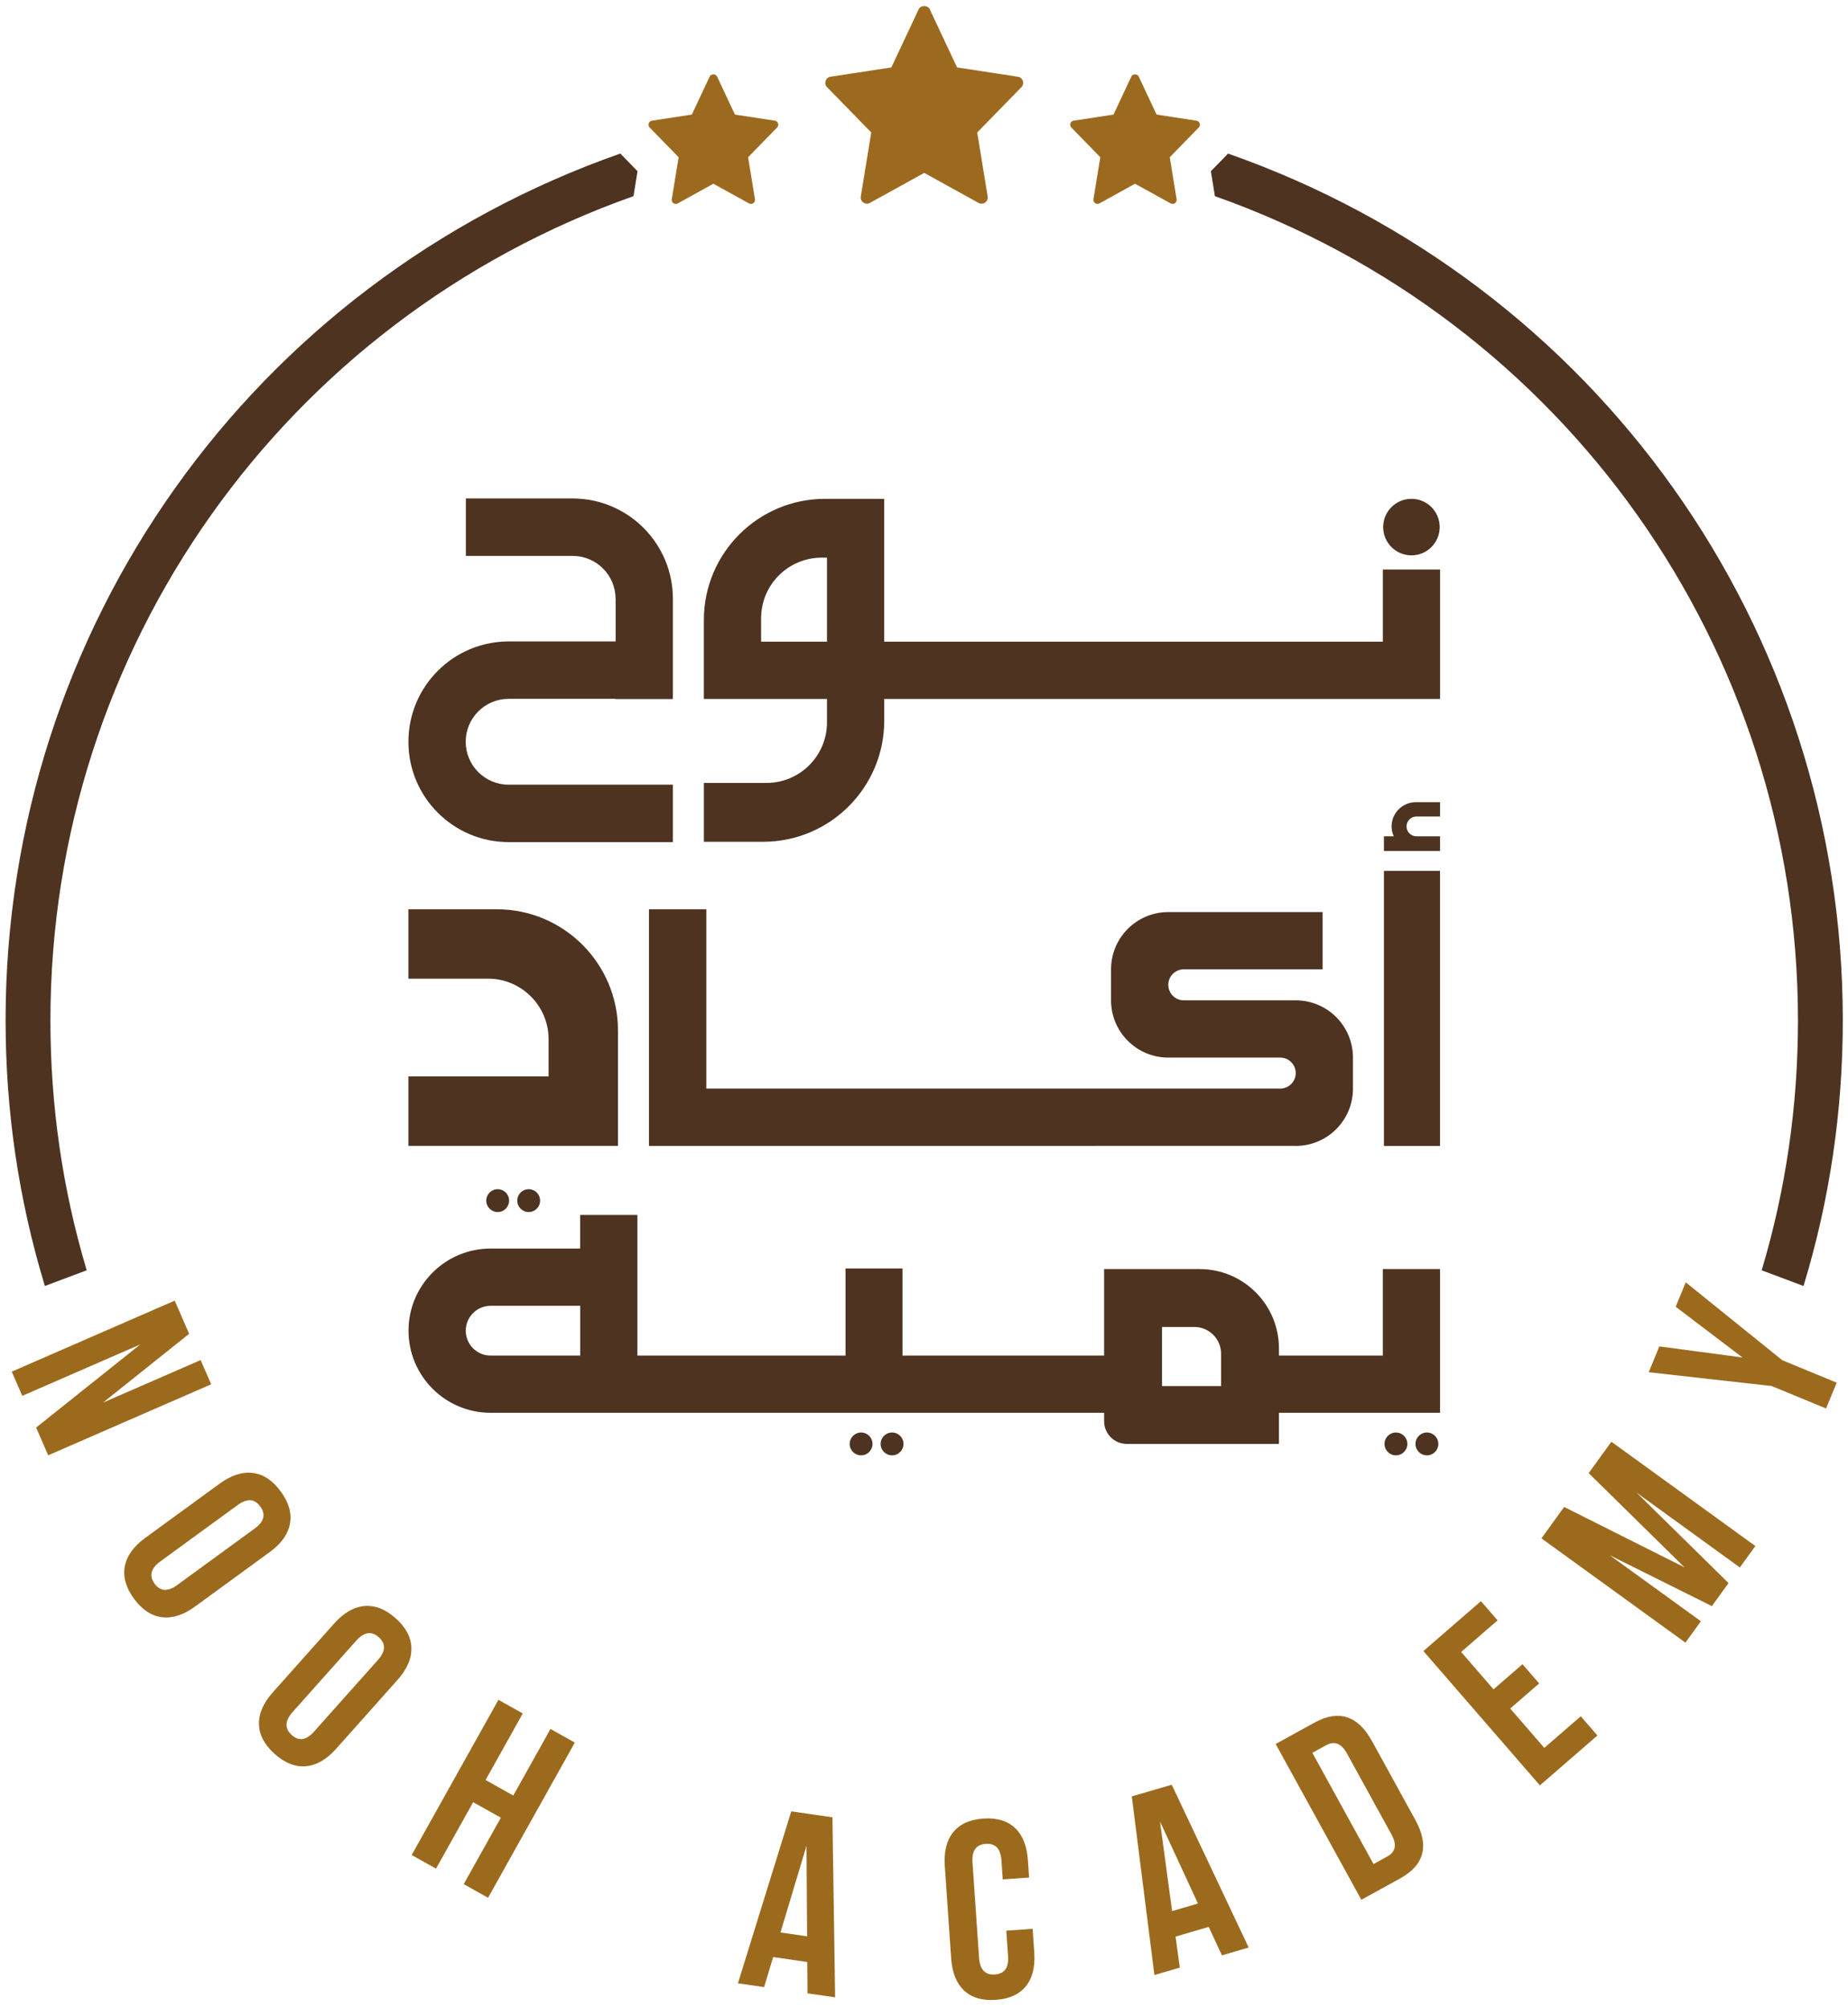
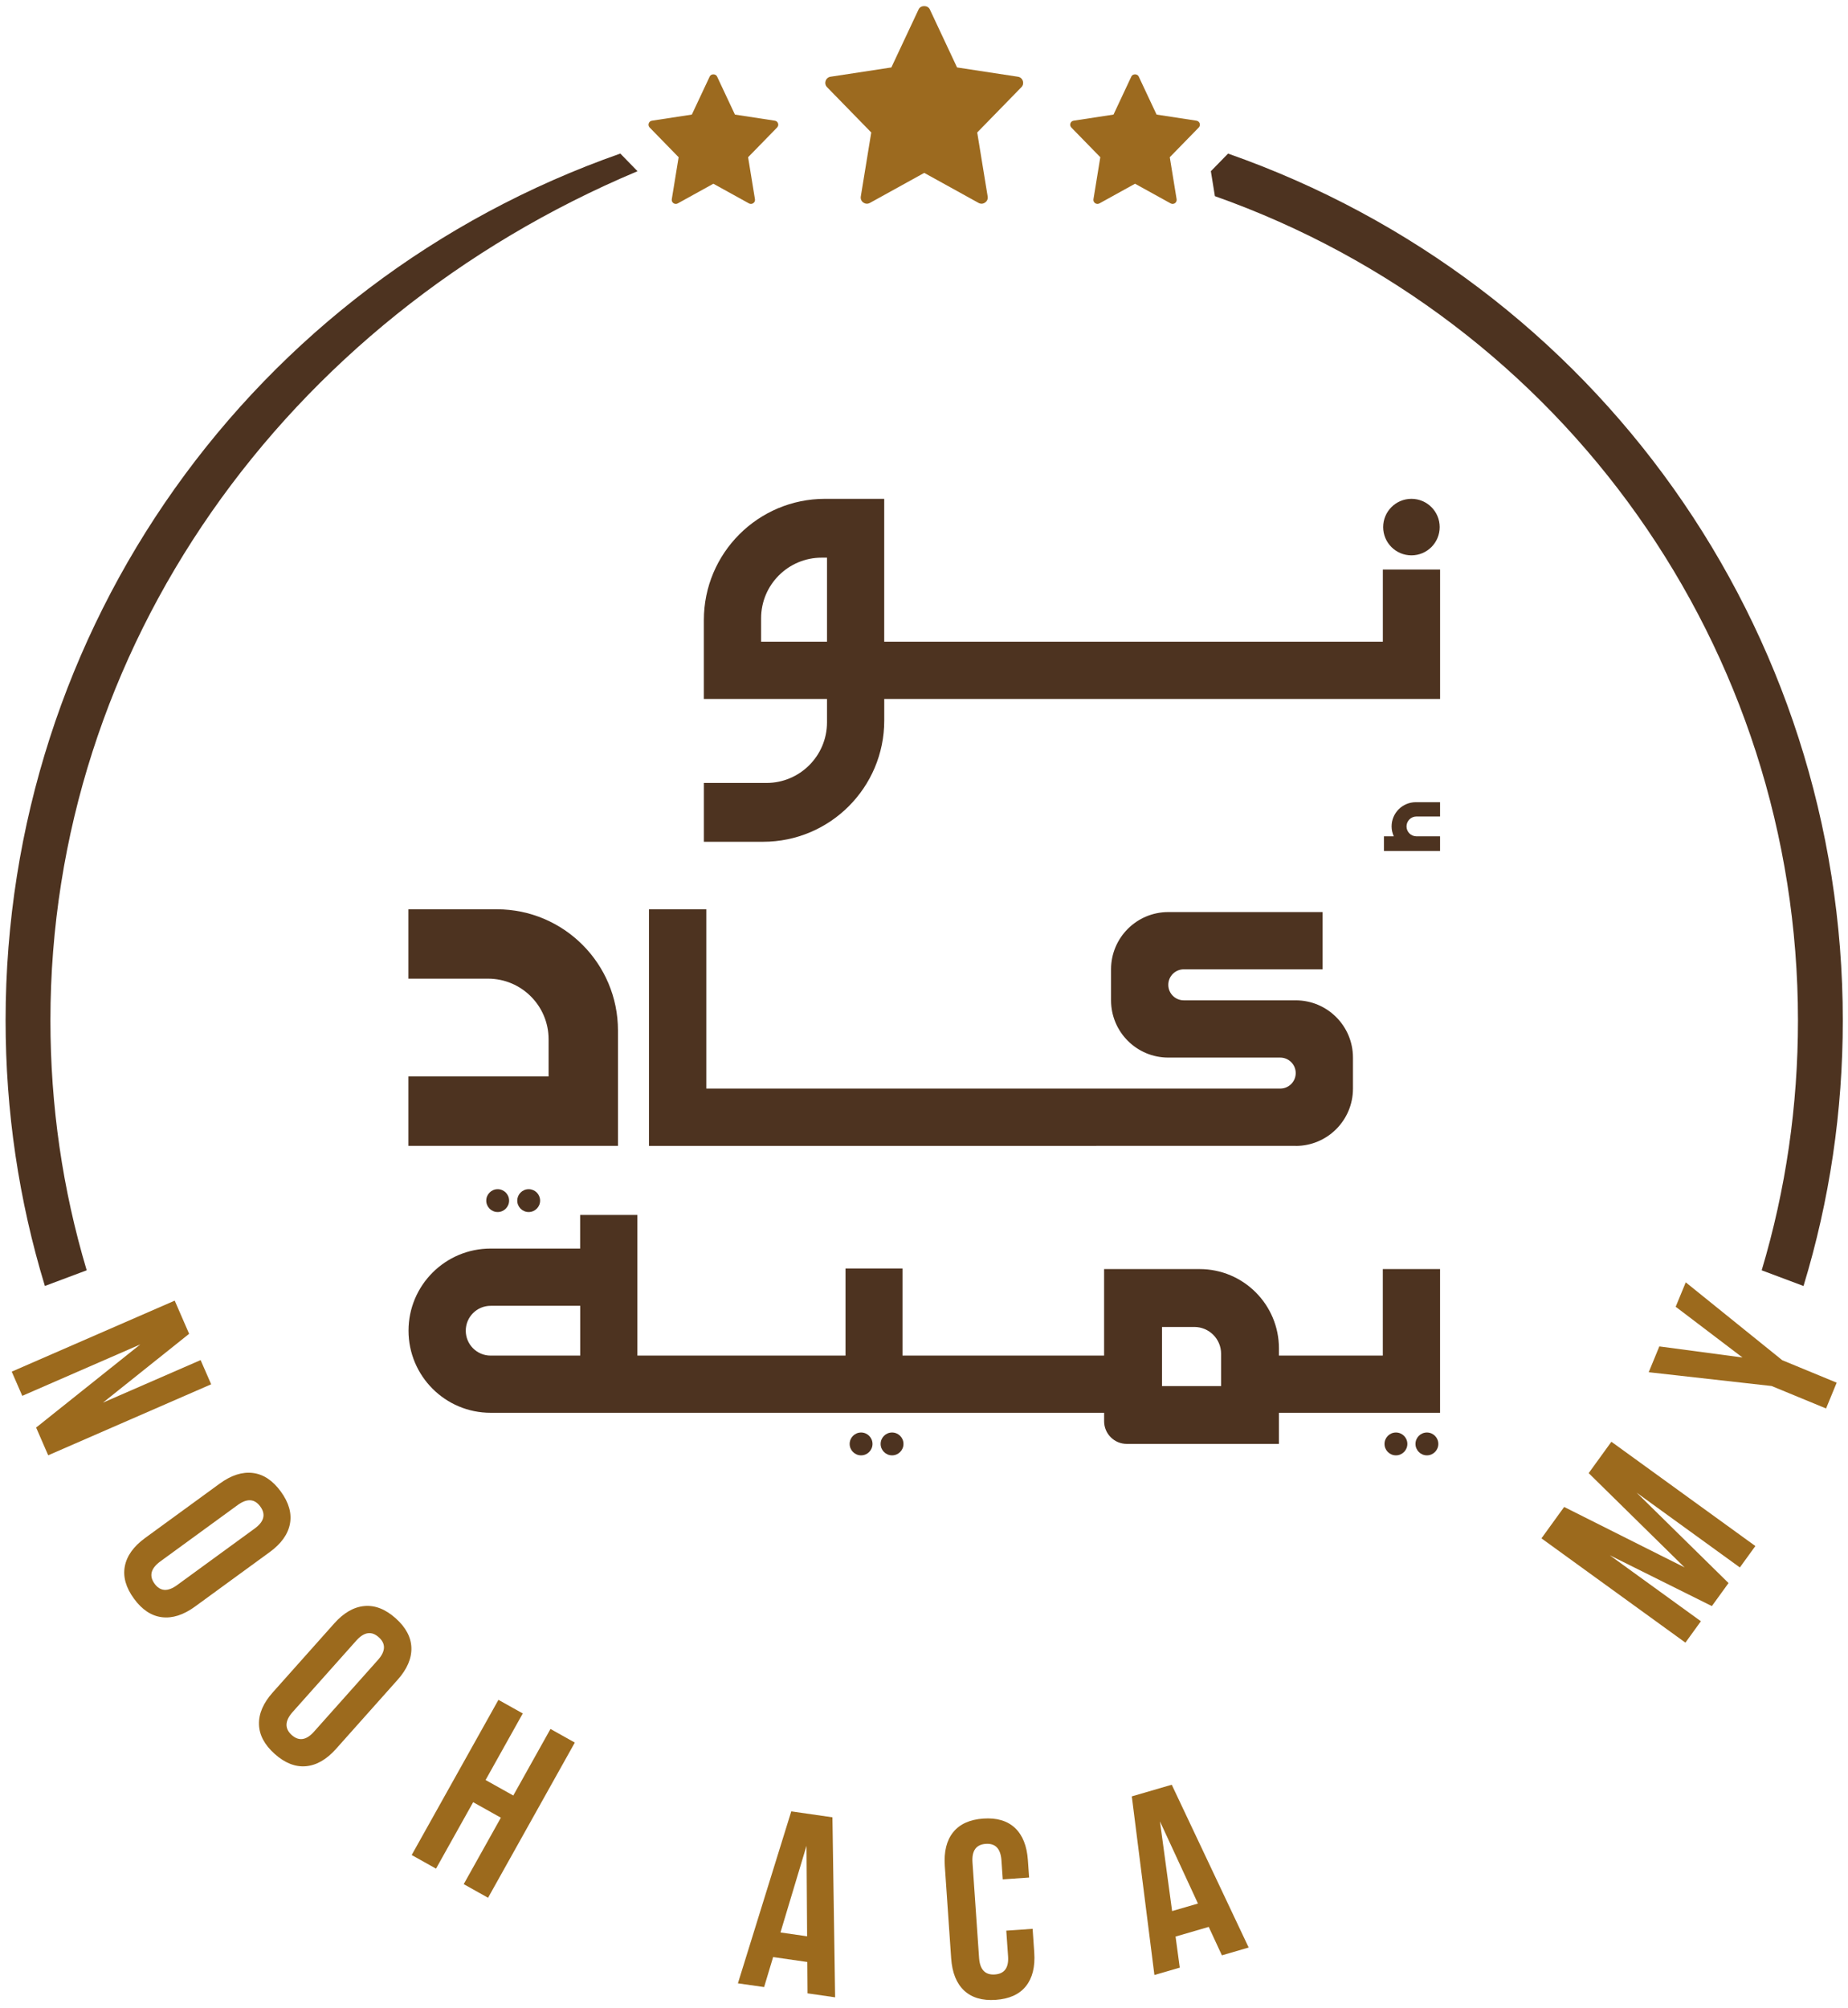
<svg xmlns="http://www.w3.org/2000/svg" version="1.1" id="Layer_1" x="0px" y="0px" viewBox="0 0 707 768" style="enable-background:new 0 0 707 768;" xml:space="preserve">
  <style type="text/css">
	.st0{fill:#9C6A1D;}
	.st1{fill:#4D3320;}
	.st2{fill:#9C6A1F;}
</style>
  <g>
    <g>
      <path class="st0" d="M4.49,524.67l62.35-27.16l5.52,12.69L39.4,536.52l37.35-16.27l4.04,9.26l-62.35,27.16l-4.62-10.61l39.85-31.8    L8.52,533.93L4.49,524.67z" />
      <path class="st0" d="M55.49,588.32l28.59-20.84c4.4-3.2,8.62-4.55,12.66-4.05c4.04,0.5,7.61,2.87,10.69,7.1    c3.09,4.24,4.25,8.36,3.49,12.36c-0.76,4-3.34,7.61-7.74,10.81L74.6,614.54c-4.4,3.2-8.62,4.56-12.66,4.06    c-4.05-0.5-7.61-2.87-10.7-7.11c-3.09-4.24-4.25-8.35-3.49-12.35C48.52,595.13,51.1,591.53,55.49,588.32z M61.27,597.31    c-3.58,2.65-4.3,5.47-2.15,8.46c2.19,3,5.08,3.17,8.69,0.51l29.64-21.61c3.6-2.62,4.31-5.43,2.13-8.41    c-2.18-2.99-5.07-3.17-8.67-0.55L61.27,597.31z" />
      <path class="st0" d="M104.35,647.37l23.54-26.41c3.62-4.06,7.46-6.27,11.52-6.63c4.06-0.37,8.04,1.19,11.96,4.68    c3.91,3.49,5.91,7.27,6.02,11.34c0.1,4.07-1.66,8.14-5.28,12.2l-23.54,26.41c-3.62,4.06-7.45,6.27-11.51,6.64    c-4.06,0.36-8.05-1.2-11.96-4.69c-3.91-3.49-5.92-7.26-6.02-11.34C98.97,655.49,100.73,651.42,104.35,647.37z M111.9,654.93    c-2.94,3.34-3.04,6.25-0.31,8.73c2.77,2.47,5.64,2.03,8.6-1.34l24.41-27.38c2.96-3.32,3.06-6.22,0.3-8.68    c-2.76-2.46-5.62-2.03-8.59,1.29L111.9,654.93z" />
      <path class="st0" d="M157.5,709.57l33.19-59.36l9.31,5.21l-14.23,25.46l10.6,5.93l14.23-25.46l9.31,5.21l-33.19,59.36l-9.31-5.21    l14.21-25.42l-10.6-5.93l-14.21,25.42L157.5,709.57z" />
      <path class="st0" d="M282.31,758.65l20.41-65.78l15.75,2.27l1.03,68.86l-10.56-1.52l-0.08-11.99l-13.08-1.89l-3.45,11.48    L282.31,758.65z M298.59,739.19l10.19,1.47l-0.23-34.62L298.59,739.19z" />
      <path class="st0" d="M363.89,749.06l-2.43-35.3c-0.38-5.49,0.69-9.79,3.2-12.91c2.51-3.12,6.36-4.86,11.52-5.22    c5.17-0.36,9.21,0.84,12.13,3.58c2.91,2.75,4.56,6.86,4.94,12.35l0.46,6.62l-10.08,0.7l-0.5-7.29c-0.31-4.45-2.3-6.55-6-6.29    c-3.69,0.25-5.38,2.61-5.08,7.06l2.53,36.66c0.34,4.41,2.34,6.5,6.02,6.24c3.71-0.26,5.39-2.59,5.06-7.03l-0.68-9.73l10.08-0.7    l0.62,9.04c0.38,5.49-0.69,9.79-3.2,12.92c-2.51,3.12-6.35,4.85-11.52,5.21c-5.17,0.36-9.21-0.84-12.13-3.58    C365.92,758.67,364.27,754.55,363.89,749.06z" />
      <path class="st0" d="M441.65,755.46L433,687.14l15.28-4.46l29.43,62.27l-10.24,2.99l-5.04-10.88l-12.69,3.7l1.61,11.88    L441.65,755.46z M448.42,731.01l9.89-2.88l-14.54-31.43L448.42,731.01z" />
-       <path class="st0" d="M520.82,726.69l-32.78-59.59l14.79-8.14c9.31-5.12,16.67-2.76,22.08,7.07l16.57,30.13    c5.4,9.8,3.44,17.27-5.87,22.39L520.82,726.69z M525.48,713.03l5.28-2.91c3.19-1.75,3.72-4.55,1.6-8.4l-17.05-31    c-2.12-3.85-4.77-4.9-7.96-3.15l-5.28,2.9L525.48,713.03z" />
-       <path class="st0" d="M589.12,682.93l-44.56-51.38l22.01-19.08l6.37,7.34L559,631.89l12.39,14.3l11.08-9.6l6.37,7.35l-11.07,9.6    l13.05,15.05l13.94-12.09l6.37,7.35L589.12,682.93z" />
      <path class="st0" d="M644.8,628.33l-55.08-39.89l8.69-12.01l46.06,23.12l-36.68-36.06l8.69-12l55.08,39.89l-5.93,8.19l-39.49-28.6    l35.16,34.57l-6.38,8.81l-39.06-19.44l34.86,25.24L644.8,628.33z" />
      <path class="st0" d="M630.76,524.89l4.06-9.87l31.81,4.24l-25.55-19.41l3.85-9.34l36.92,29.79l20.82,8.59l-4.06,9.87l-20.83-8.59    L630.76,524.89z" />
    </g>
    <g>
      <g>
        <circle class="st1" cx="539.98" cy="201.62" r="10.81" />
        <path class="st1" d="M529.03,245.45H338.28v-2.85v-6.85v-22.44v-22.5v0h-22.64c-25.6,0-46.36,20.76-46.36,46.36v8.28v21.9h21.9     h25.21v8.96c0,12.8-10.38,23.18-23.18,23.18h-23.92v22.5h22.64c25.6,0,46.36-20.76,46.36-46.36v-8.28h190.75h21.9v-21.9v-27.6     h-21.9V245.45z M291.18,245.45v-8.96c0-12.8,10.38-23.18,23.18-23.18h2.03v32.14H291.18z" />
-         <path class="st1" d="M219.04,190.67h-40.81v21.97h40.85c9.07,0,16.42,7.35,16.42,16.42h0.03v16.3h-40.9     c-21.2,0-38.38,17.19-38.38,38.38c0,21.2,17.19,38.38,38.38,38.38h62.8v-21.97h-62.84c-9.07,0-16.42-7.35-16.42-16.42     c0-9.07,7.35-16.42,16.42-16.42h40.94v0.08h21.9v-0.08v-21.97v-16.3v0C257.43,207.86,240.24,190.67,219.04,190.67z" />
      </g>
      <g>
        <path class="st1" d="M550.93,325.52v-5.6h-0.08v-0.02h-9.03c-2.06-0.05-3.72-1.71-3.72-3.78c0-2.1,1.7-3.8,3.8-3.8h9.03v-5.47     h-9.27c-5.12,0-9.27,4.15-9.27,9.27c0,1.36,0.32,2.62,0.84,3.78h-3.77v5.61H550.93" />
        <path class="st1" d="M419.43,438.3h76.28v0.03c12.09,0,21.9-9.8,21.9-21.9v-11.86c0-0.01,0-0.02,0-0.03h0     c0-12.09-9.8-21.9-21.9-21.9h-42.82c-3.27,0-5.93-2.65-5.93-5.93c0-3.27,2.65-5.93,5.93-5.93H506v-21.9h-59.04     c-12.09,0-21.9,9.8-21.9,21.9v11.86c0,12.09,9.8,21.9,21.9,21.9h42.82c3.27,0,5.93,2.65,5.93,5.93c0,3.27-2.65,5.93-5.93,5.93     h-75.2v0H270.22v-68.59h-21.94v90.51h171.15V438.3z" />
-         <rect x="529.46" y="333.14" class="st1" width="21.46" height="105.19" />
        <g>
          <circle class="st1" cx="329.43" cy="552.32" r="4.37" />
          <circle class="st1" cx="341.28" cy="552.32" r="4.37" />
        </g>
        <circle class="st1" cx="190.4" cy="459.25" r="4.37" />
        <path class="st1" d="M197.89,459.25c0,2.41,1.95,4.37,4.37,4.37c2.41,0,4.37-1.95,4.37-4.37s-1.95-4.37-4.37-4.37     C199.84,454.88,197.89,456.84,197.89,459.25z" />
        <circle class="st1" cx="534.05" cy="552.32" r="4.37" />
        <circle class="st1" cx="545.9" cy="552.32" r="4.37" />
        <path class="st1" d="M529.03,518.53h-39.74v-2.75c0-16.75-13.58-30.34-30.34-30.34h-36.55v33.09h-77.13v-33.32h-21.8v33.32     h-79.62v-53.79h-21.9v12.85H187.7c-17.35,0-31.41,14.06-31.41,31.41c0,17.35,14.06,31.41,31.41,31.41h34.27v0h21.9v0h178.54v3.23     c0,4.79,3.88,8.67,8.67,8.67h58.21v-11.9h39.74h7.82h14.08v-54.98h-21.9V518.53z M187.71,518.53c-5.26,0-9.52-4.26-9.52-9.52v0     c0-5.26,4.26-9.52,9.52-9.52h34.27v19.04H187.71z M467.16,530.19h-22.61v-22.61h12.37c5.65,0,10.24,4.58,10.24,10.24V530.19z" />
        <path class="st1" d="M236.42,394.17c0-25.6-20.76-46.36-46.36-46.36h-33.82v26.54h3.15h27.31c12.8,0,23.18,10.38,23.18,23.18     v14.23h-50.49h-3.15v26.54h80.18V394.17z" />
      </g>
    </g>
-     <path class="st1" d="M243.9,65.49l-1.54,9.54C108.66,122.34,19.29,248.15,19.29,390.31c0,32.63,4.63,64.68,13.88,95.59l-16,6   c-10-32.8-15.03-66.85-15.03-101.59c0-149.81,94.22-282.15,235.18-331.57L243.9,65.49z" />
+     <path class="st1" d="M243.9,65.49C108.66,122.34,19.29,248.15,19.29,390.31c0,32.63,4.63,64.68,13.88,95.59l-16,6   c-10-32.8-15.03-66.85-15.03-101.59c0-149.81,94.22-282.15,235.18-331.57L243.9,65.49z" />
    <path class="st1" d="M463.25,65.49l1.54,9.54c133.7,47.31,223.07,173.13,223.07,315.29c0,32.63-4.63,64.68-13.88,95.59l16,6   c10-32.8,15.03-66.85,15.03-101.59c0-149.81-94.22-282.15-235.18-331.57L463.25,65.49z" />
    <path class="st2" d="M389.42,29.35l-23.27-3.55L355.72,3.58c-0.78-1.66-3.5-1.66-4.28,0L341.01,25.8l-23.27,3.55   c-1.91,0.29-2.67,2.62-1.33,3.99l16.91,17.33l-4,24.5c-0.32,1.95,1.76,3.41,3.48,2.45l20.79-11.49l20.79,11.49   c1.7,0.95,3.8-0.49,3.48-2.45l-4-24.5l16.91-17.33C392.1,31.97,391.33,29.64,389.42,29.35L389.42,29.35z" />
    <path class="st2" d="M296.43,46.16l-15.26-2.33l-6.84-14.57c-0.51-1.09-2.3-1.09-2.81,0l-6.84,14.57l-15.26,2.33   c-1.25,0.19-1.75,1.72-0.87,2.62l11.08,11.36l-2.62,16.06c-0.21,1.28,1.15,2.23,2.28,1.61l13.63-7.53l13.63,7.53   c1.12,0.62,2.49-0.32,2.28-1.61l-2.62-16.06l11.08-11.36C298.18,47.88,297.68,46.36,296.43,46.16L296.43,46.16z" />
    <path class="st2" d="M457.74,46.16l-15.26-2.33l-6.84-14.57c-0.51-1.09-2.3-1.09-2.81,0L426,43.83l-15.26,2.33   c-1.25,0.19-1.75,1.72-0.87,2.62l11.08,11.36l-2.62,16.06c-0.21,1.28,1.15,2.23,2.28,1.61l13.63-7.53l13.63,7.53   c1.12,0.62,2.49-0.32,2.28-1.61l-2.62-16.06l11.08-11.36C459.49,47.88,458.99,46.36,457.74,46.16L457.74,46.16z" />
  </g>
</svg>